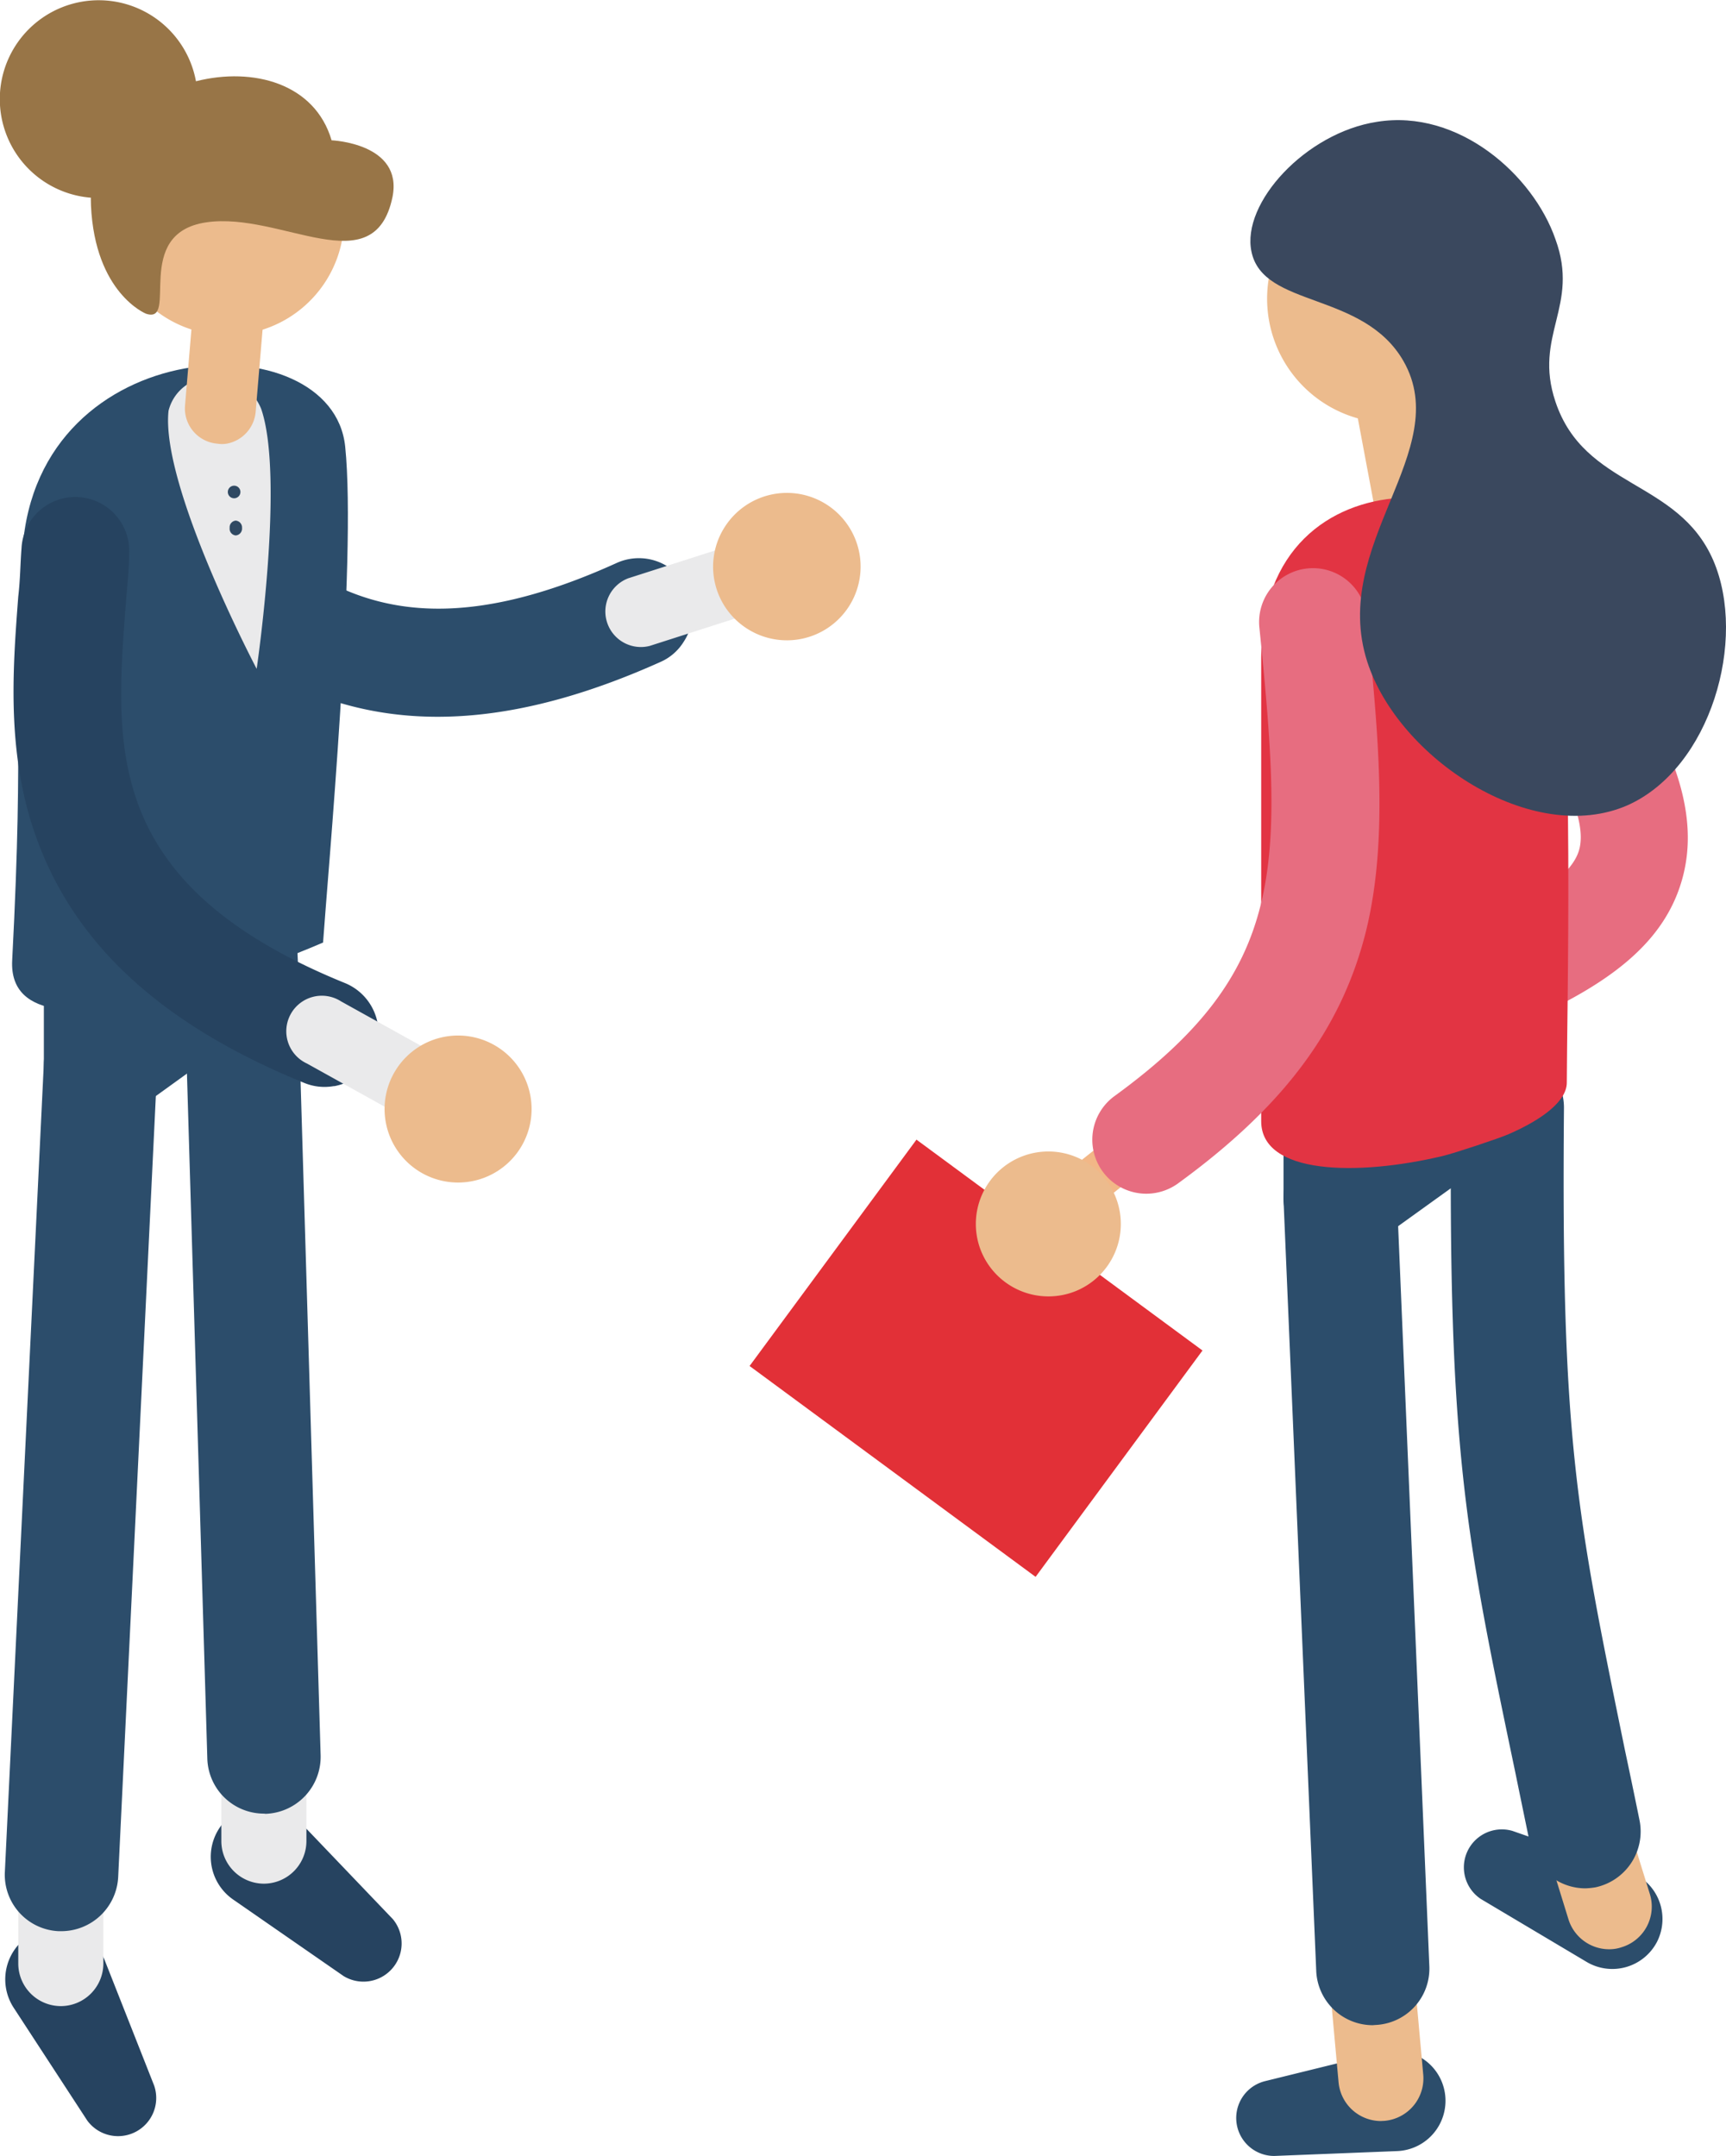
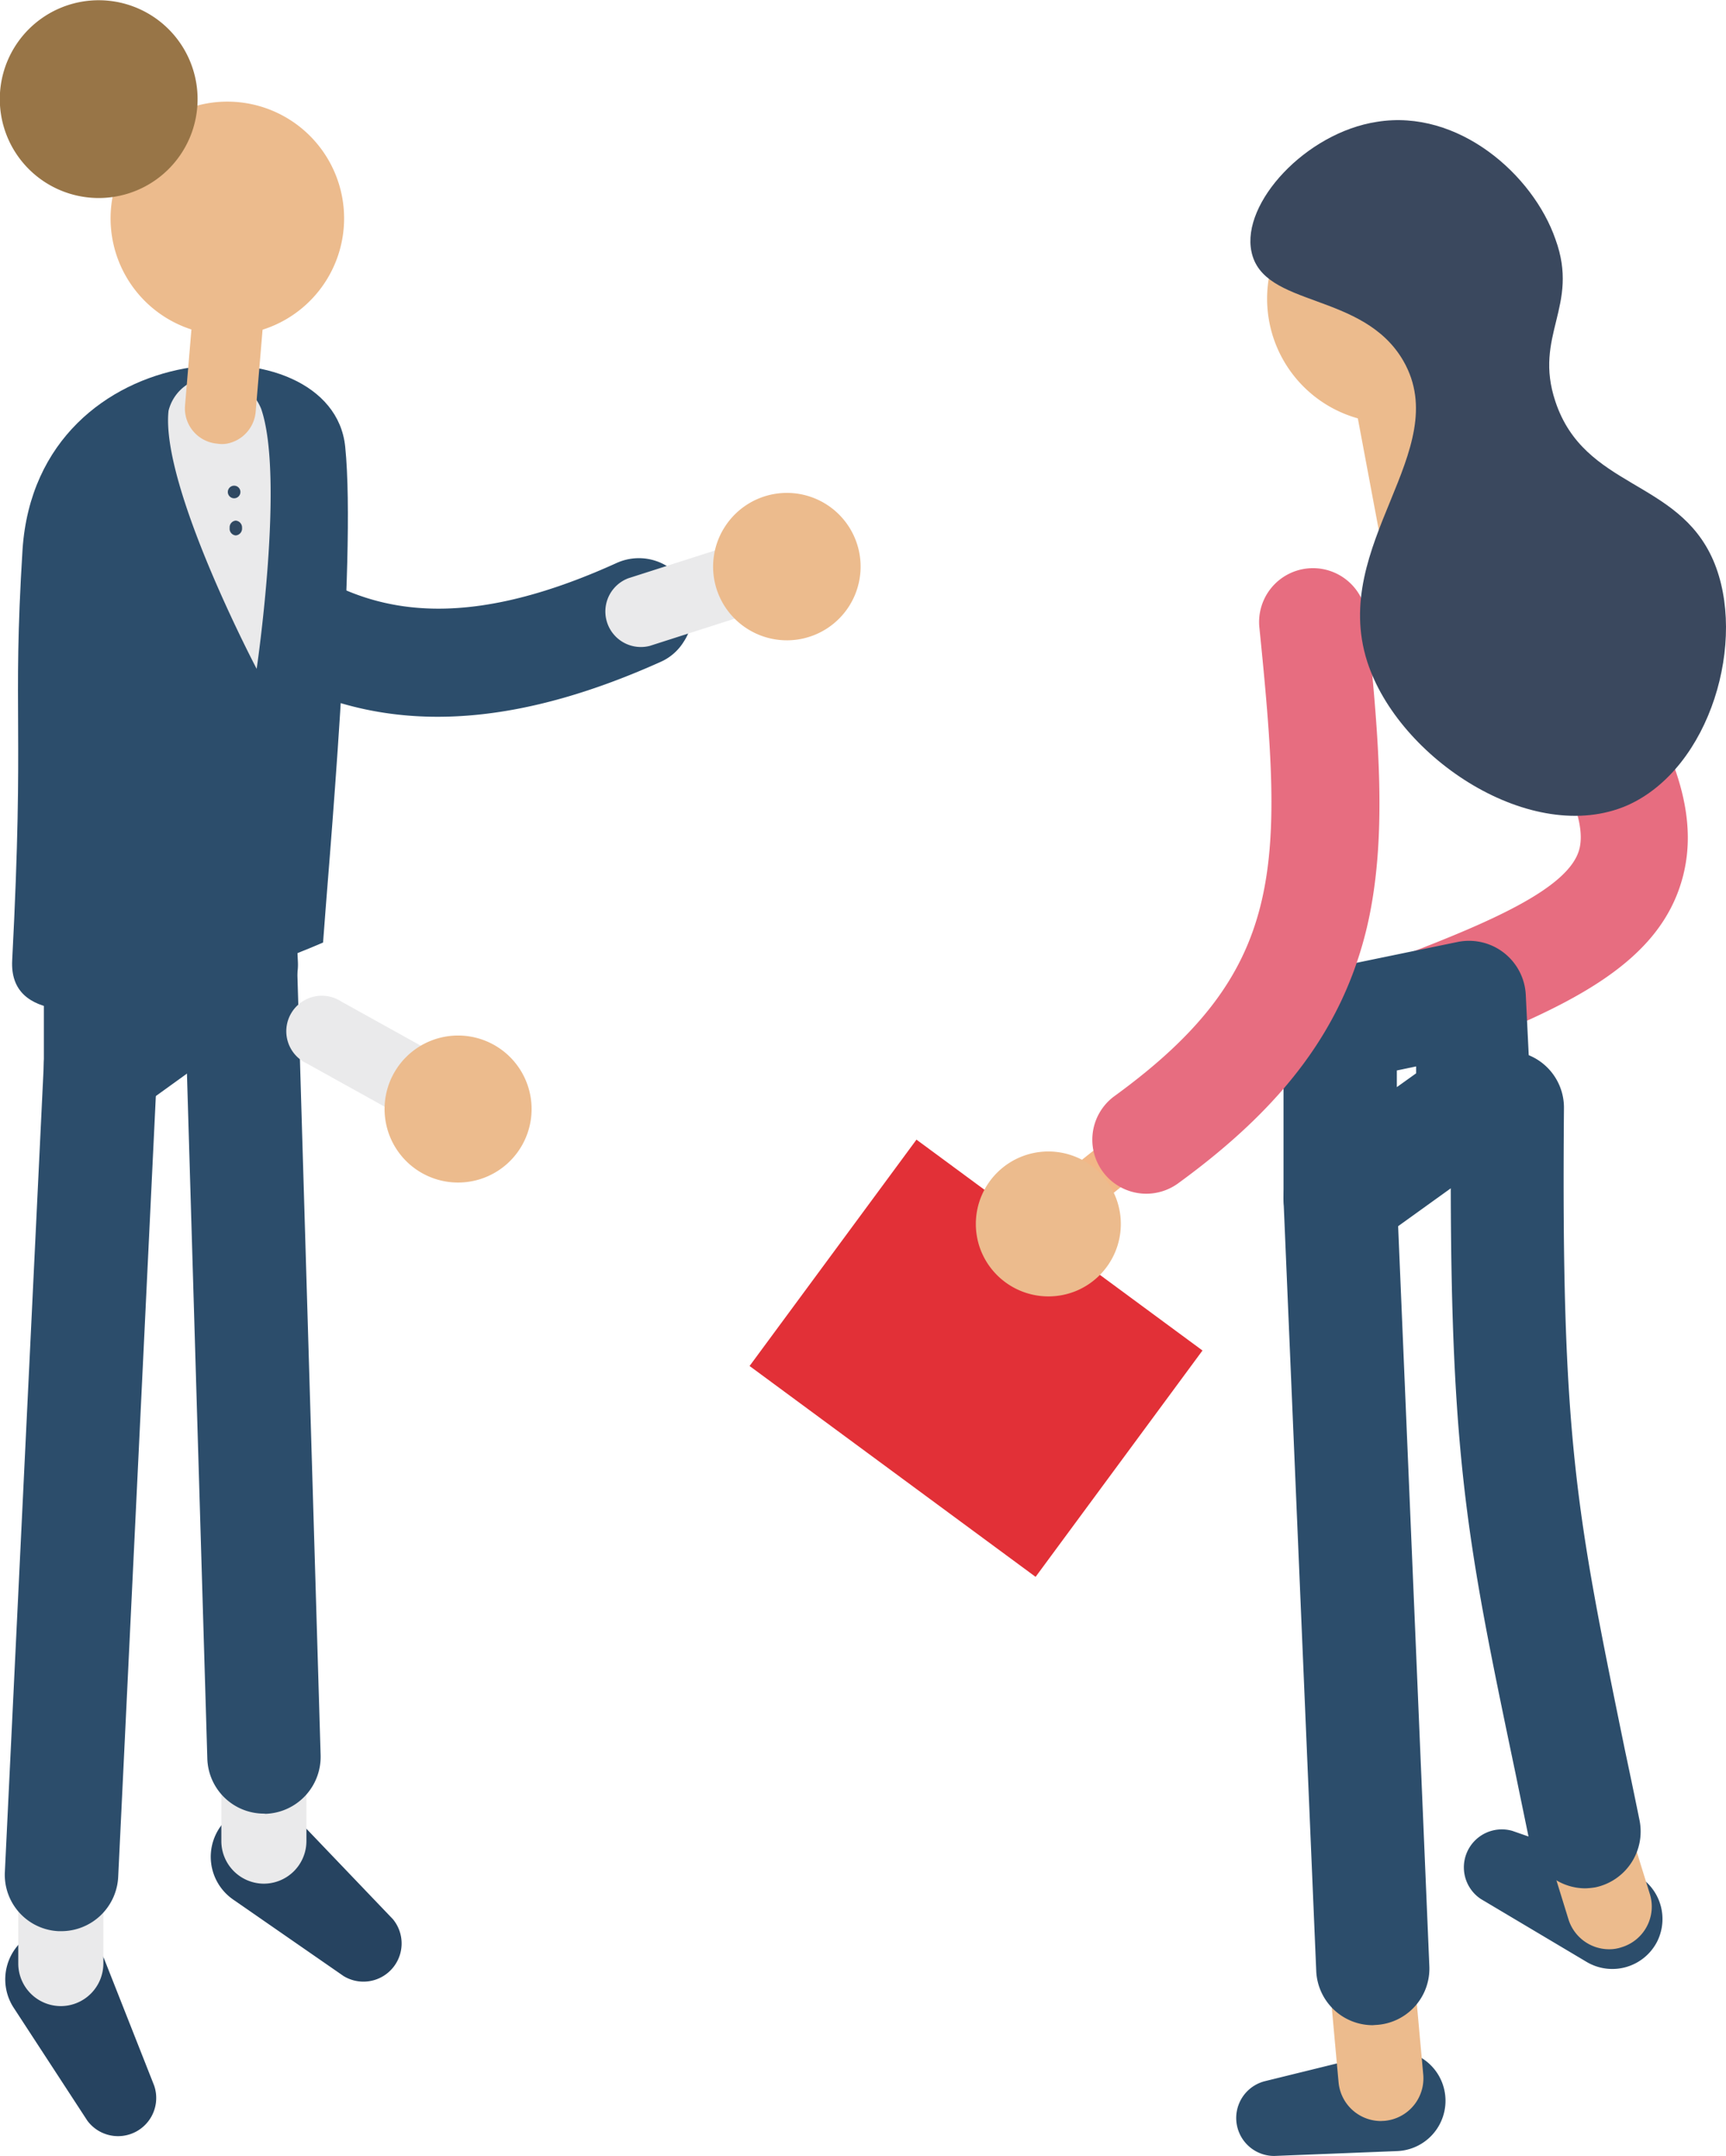
<svg xmlns="http://www.w3.org/2000/svg" viewBox="0 0 85 106.18">
  <defs>
    <style>.cls-1{fill:#2c4d6b;}.cls-2{fill:#eaeaeb;}.cls-3{fill:#ecbb8d;}.cls-4{fill:#264360;}.cls-5{fill:#987547;}.cls-6{fill:#304962;}.cls-7{fill:#e23037;}.cls-8{fill:#f2b787;}.cls-9{fill:#e76d80;}.cls-10{fill:#e23443;}.cls-11{fill:#3a485e;}</style>
  </defs>
  <g id="レイヤー_2" data-name="レイヤー 2">
    <g id="レイヤー_1-2" data-name="レイヤー 1">
      <path class="cls-1" d="M33.68,31.59a2.55,2.55,0,0,1-1.13,1c-6.67,3-12.32,3.52-17.29,1.51C11,32.34,8.06,29.13,5.5,26.29c-.57-.63-1.1-1.22-1.64-1.78a2.65,2.65,0,0,1,3.83-3.67c.59.61,1.17,1.26,1.74,1.89,4.78,5.28,9.3,10.28,20.93,5a2.65,2.65,0,0,1,3.32,3.86Z" />
      <path class="cls-2" d="M38.79,29.22a1.76,1.76,0,0,1-.93.71L32,31.81a1.75,1.75,0,0,1-1.06-3.33l5.87-1.88A1.75,1.75,0,0,1,39,27.73,1.8,1.8,0,0,1,38.79,29.22Z" />
      <path class="cls-3" d="M36.76,30.94a3.63,3.63,0,1,0-1.06-5A3.62,3.62,0,0,0,36.76,30.94Z" />
      <path class="cls-4" d="M7.59,102.71,5.16,96.55a2.55,2.55,0,0,0-3.48-1.36h0a2.56,2.56,0,0,0-1,3.7l3.62,5.55A1.88,1.88,0,0,0,7.59,102.71Z" />
      <path class="cls-4" d="M19.35,94.52l-4.58-4.79a2.54,2.54,0,0,0-3.73,0h0a2.56,2.56,0,0,0,.44,3.82l5.44,3.77A1.88,1.88,0,0,0,19.35,94.52Z" />
      <path class="cls-2" d="M3,98.8a2.1,2.1,0,0,1-2.1-2.1V90a2.1,2.1,0,1,1,4.19,0V96.7A2.1,2.1,0,0,1,3,98.8Z" />
      <path class="cls-2" d="M13,92.77a2.1,2.1,0,0,1-2.1-2.1V83.94a2.1,2.1,0,1,1,4.19,0v6.73A2.1,2.1,0,0,1,13,92.77Z" />
      <path class="cls-1" d="M3,95.11H2.89A2.78,2.78,0,0,1,.24,92.18L2.16,52.35a2.79,2.79,0,1,1,5.58.27L5.82,92.45A2.81,2.81,0,0,1,3,95.11Z" />
      <path class="cls-1" d="M13,89.32a2.79,2.79,0,0,1-2.79-2.71l-1.16-39a2.79,2.79,0,0,1,5.58-.16l1.16,39a2.81,2.81,0,0,1-2.71,2.88Z" />
      <path class="cls-1" d="M5,55.28A2.83,2.83,0,0,1,3.68,55a2.79,2.79,0,0,1-1.52-2.49v-9a2.79,2.79,0,0,1,2.23-2.74l6.67-1.37A2.8,2.8,0,0,1,14.41,42l.26,5.36a2.78,2.78,0,0,1-1.16,2.41l-6.93,5A2.78,2.78,0,0,1,5,55.28Zm2.79-9.5V47L9,46.11l0-.59Z" />
      <path class="cls-1" d="M.6,47.3c.61-11.74,0-12,.51-20.24C1.84,16.26,16.37,15.78,17,22c.57,5.56-.87,21.19-1.09,24.42C15.92,46.41.29,53.3.6,47.3Z" />
-       <path class="cls-4" d="M16.44,53.49A2.62,2.62,0,0,1,15,53.34c-6.78-2.76-11-6.53-13-11.53C.28,37.51.61,33.19.9,29.37,1,28.53,1,27.73,1.06,27a2.65,2.65,0,0,1,5.3.26c0,.84-.11,1.71-.17,2.56C5.65,36.89,5.13,43.6,17,48.42a2.66,2.66,0,0,1-.52,5.07Z" />
      <path class="cls-2" d="M12.86,20.13c1.17,3.38-.22,12.81-.22,12.81s-4.74-9-4.34-12.71a2.17,2.17,0,0,1,2.29-1.64A2.48,2.48,0,0,1,12.86,20.13Z" />
      <path class="cls-3" d="M11.17,21.85a1.47,1.47,0,0,1-.47,0A1.74,1.74,0,0,1,9.11,20l.53-6.31a1.75,1.75,0,0,1,3.48.29l-.53,6.31A1.75,1.75,0,0,1,11.17,21.85Z" />
      <path class="cls-3" d="M16.85,9.71a5.75,5.75,0,1,0-4.61,6.7A5.75,5.75,0,0,0,16.85,9.71Z" />
      <path class="cls-5" d="M9.65,4a4.87,4.87,0,1,0-3.9,5.67A4.87,4.87,0,0,0,9.65,4Z" />
-       <path class="cls-5" d="M7.19,15.45s-2.51-1-2.71-5.33c-.3-6.44,10.2-8.82,11.85-3.21,0,0,3.53.14,3,2.79-.9,4.34-5.48.71-9.17,1.25S8.84,16,7.19,15.45Z" />
      <path class="cls-2" d="M21.68,55.57a1.77,1.77,0,0,1-1.16-.19l-5.4-3a1.75,1.75,0,1,1,1.68-3.06l5.4,3a1.74,1.74,0,0,1,.69,2.37A1.72,1.72,0,0,1,21.68,55.57Z" />
      <path class="cls-3" d="M19,55.28a3.62,3.62,0,1,0,2.9-4.22A3.62,3.62,0,0,0,19,55.28Z" />
      <path class="cls-6" d="M11.84,24.23a.31.31,0,1,1-.62,0,.31.31,0,1,1,.62,0Z" />
      <path class="cls-6" d="M11.92,26a.34.34,0,0,1-.31.37.33.33,0,0,1-.3-.37.33.33,0,0,1,.3-.36A.34.34,0,0,1,11.92,26Z" />
      <rect class="cls-7" x="39.31" y="59.97" width="17.5" height="13.85" transform="translate(49.08 -15.47) rotate(36.4)" />
      <path class="cls-8" d="M52.47,60.38a1.12,1.12,0,0,1-.72-2c.07-.06,1.7-1.45,4-3.17A1.11,1.11,0,1,1,57.09,57c-2.24,1.69-3.87,3.08-3.89,3.09A1.12,1.12,0,0,1,52.47,60.38Z" />
      <path class="cls-3" d="M69.63,27.63a1.73,1.73,0,0,1-1.71-1.42l-1.2-6.4a1.75,1.75,0,0,1,3.43-.65l1.2,6.4a1.75,1.75,0,0,1-1.4,2A1.73,1.73,0,0,1,69.63,27.63Z" />
      <path class="cls-9" d="M69.63,52.35a2.66,2.66,0,0,1-.94-5.14c4.51-1.72,8.59-3.43,9.09-5.4.34-1.32-.45-4.27-6.08-10.86a2.65,2.65,0,1,1,4-3.45c6,7,8.18,11.72,7.19,15.62-1.13,4.45-5.83,6.56-12.34,9.05A2.62,2.62,0,0,1,69.63,52.35Z" />
      <path class="cls-1" d="M62.75,106.18l6.06-.24a2.48,2.48,0,0,0,2.36-2.76h0a2.47,2.47,0,0,0-3-2.13l-5.89,1.45A1.87,1.87,0,0,0,62.75,106.18Z" />
      <path class="cls-1" d="M72.92,93.52l5.21,3.1a2.48,2.48,0,0,0,3.48-1h0a2.48,2.48,0,0,0-1.4-3.45l-5.73-2A1.87,1.87,0,0,0,72.92,93.52Z" />
      <path class="cls-3" d="M68,104.46a2.1,2.1,0,0,1-2.08-1.91l-.58-6.39a2.09,2.09,0,0,1,4.17-.38l.58,6.39a2.1,2.1,0,0,1-1.9,2.28Z" />
      <path class="cls-3" d="M79.24,96a2.1,2.1,0,0,1-2-1.48l-1.89-6.12a2.1,2.1,0,1,1,4-1.25l1.9,6.13a2.09,2.09,0,0,1-1.39,2.62A1.87,1.87,0,0,1,79.24,96Z" />
      <path class="cls-1" d="M67.6,99.74a2.79,2.79,0,0,1-2.78-2.68L63.21,59.11a2.79,2.79,0,1,1,5.58-.23l1.6,37.94a2.78,2.78,0,0,1-2.67,2.91Z" />
      <path class="cls-1" d="M78.07,93a2.8,2.8,0,0,1-2.73-2.23c-.25-1.22-.49-2.37-.71-3.45-2.48-11.86-3.31-15.85-3.17-32.79a2.79,2.79,0,0,1,2.79-2.77h0a2.79,2.79,0,0,1,2.77,2.81c-.14,16.34.6,19.88,3,31.61.23,1.08.47,2.23.72,3.46a2.81,2.81,0,0,1-2.17,3.31A3.66,3.66,0,0,1,78.07,93Z" />
      <path class="cls-1" d="M66,61.79a2.74,2.74,0,0,1-1.27-.31A2.81,2.81,0,0,1,63.21,59V50.44a2.79,2.79,0,0,1,2.23-2.74l6.35-1.31A2.8,2.8,0,0,1,75.14,49l.25,5.11a2.78,2.78,0,0,1-1.16,2.41l-6.6,4.75A2.76,2.76,0,0,1,66,61.79Zm2.79-9.07v.82l.95-.68,0-.34Z" />
-       <path class="cls-10" d="M62.11,55.22c0-11.6,0-14.72,0-22.85,0-10.67,13.45-9.22,14.49-3.15.94,5.44.56,20.91.56,24.1,0,.89-1.17,1.8-2.87,2.54-.48.21-2.65.93-3.23,1.07C66.86,57.93,62.11,57.86,62.11,55.22Z" />
      <path class="cls-9" d="M56.42,58.79A2.66,2.66,0,0,1,54.86,54c8.51-6.18,8.36-11.24,7.16-23.1a2.65,2.65,0,1,1,5.28-.53c.56,5.55,1.09,10.8,0,15.37-1.18,4.87-4.05,8.74-9.31,12.56A2.67,2.67,0,0,1,56.42,58.79Z" />
      <path class="cls-3" d="M52.94,63.6a3.57,3.57,0,1,0-4.63-2A3.58,3.58,0,0,0,52.94,63.6Z" />
      <path class="cls-3" d="M74.38,16.48a6.12,6.12,0,1,0-7.63,4.09A6.13,6.13,0,0,0,74.38,16.48Z" />
      <path class="cls-11" d="M84.37,27.59c-1.74-4-6.34-3.52-7.77-7.81-1.1-3.28,1.21-4.69,0-8C75.5,8.61,71.82,5.35,67.81,6c-3.51.54-6.68,4-6.18,6.39.57,2.79,5.51,1.94,7.49,5.4,2.51,4.41-3.64,9-1.79,14.79,1.53,4.77,8.13,9.13,12.82,7.08C84.25,37.83,86.06,31.5,84.37,27.59Z" />
    </g>
  </g>
</svg>